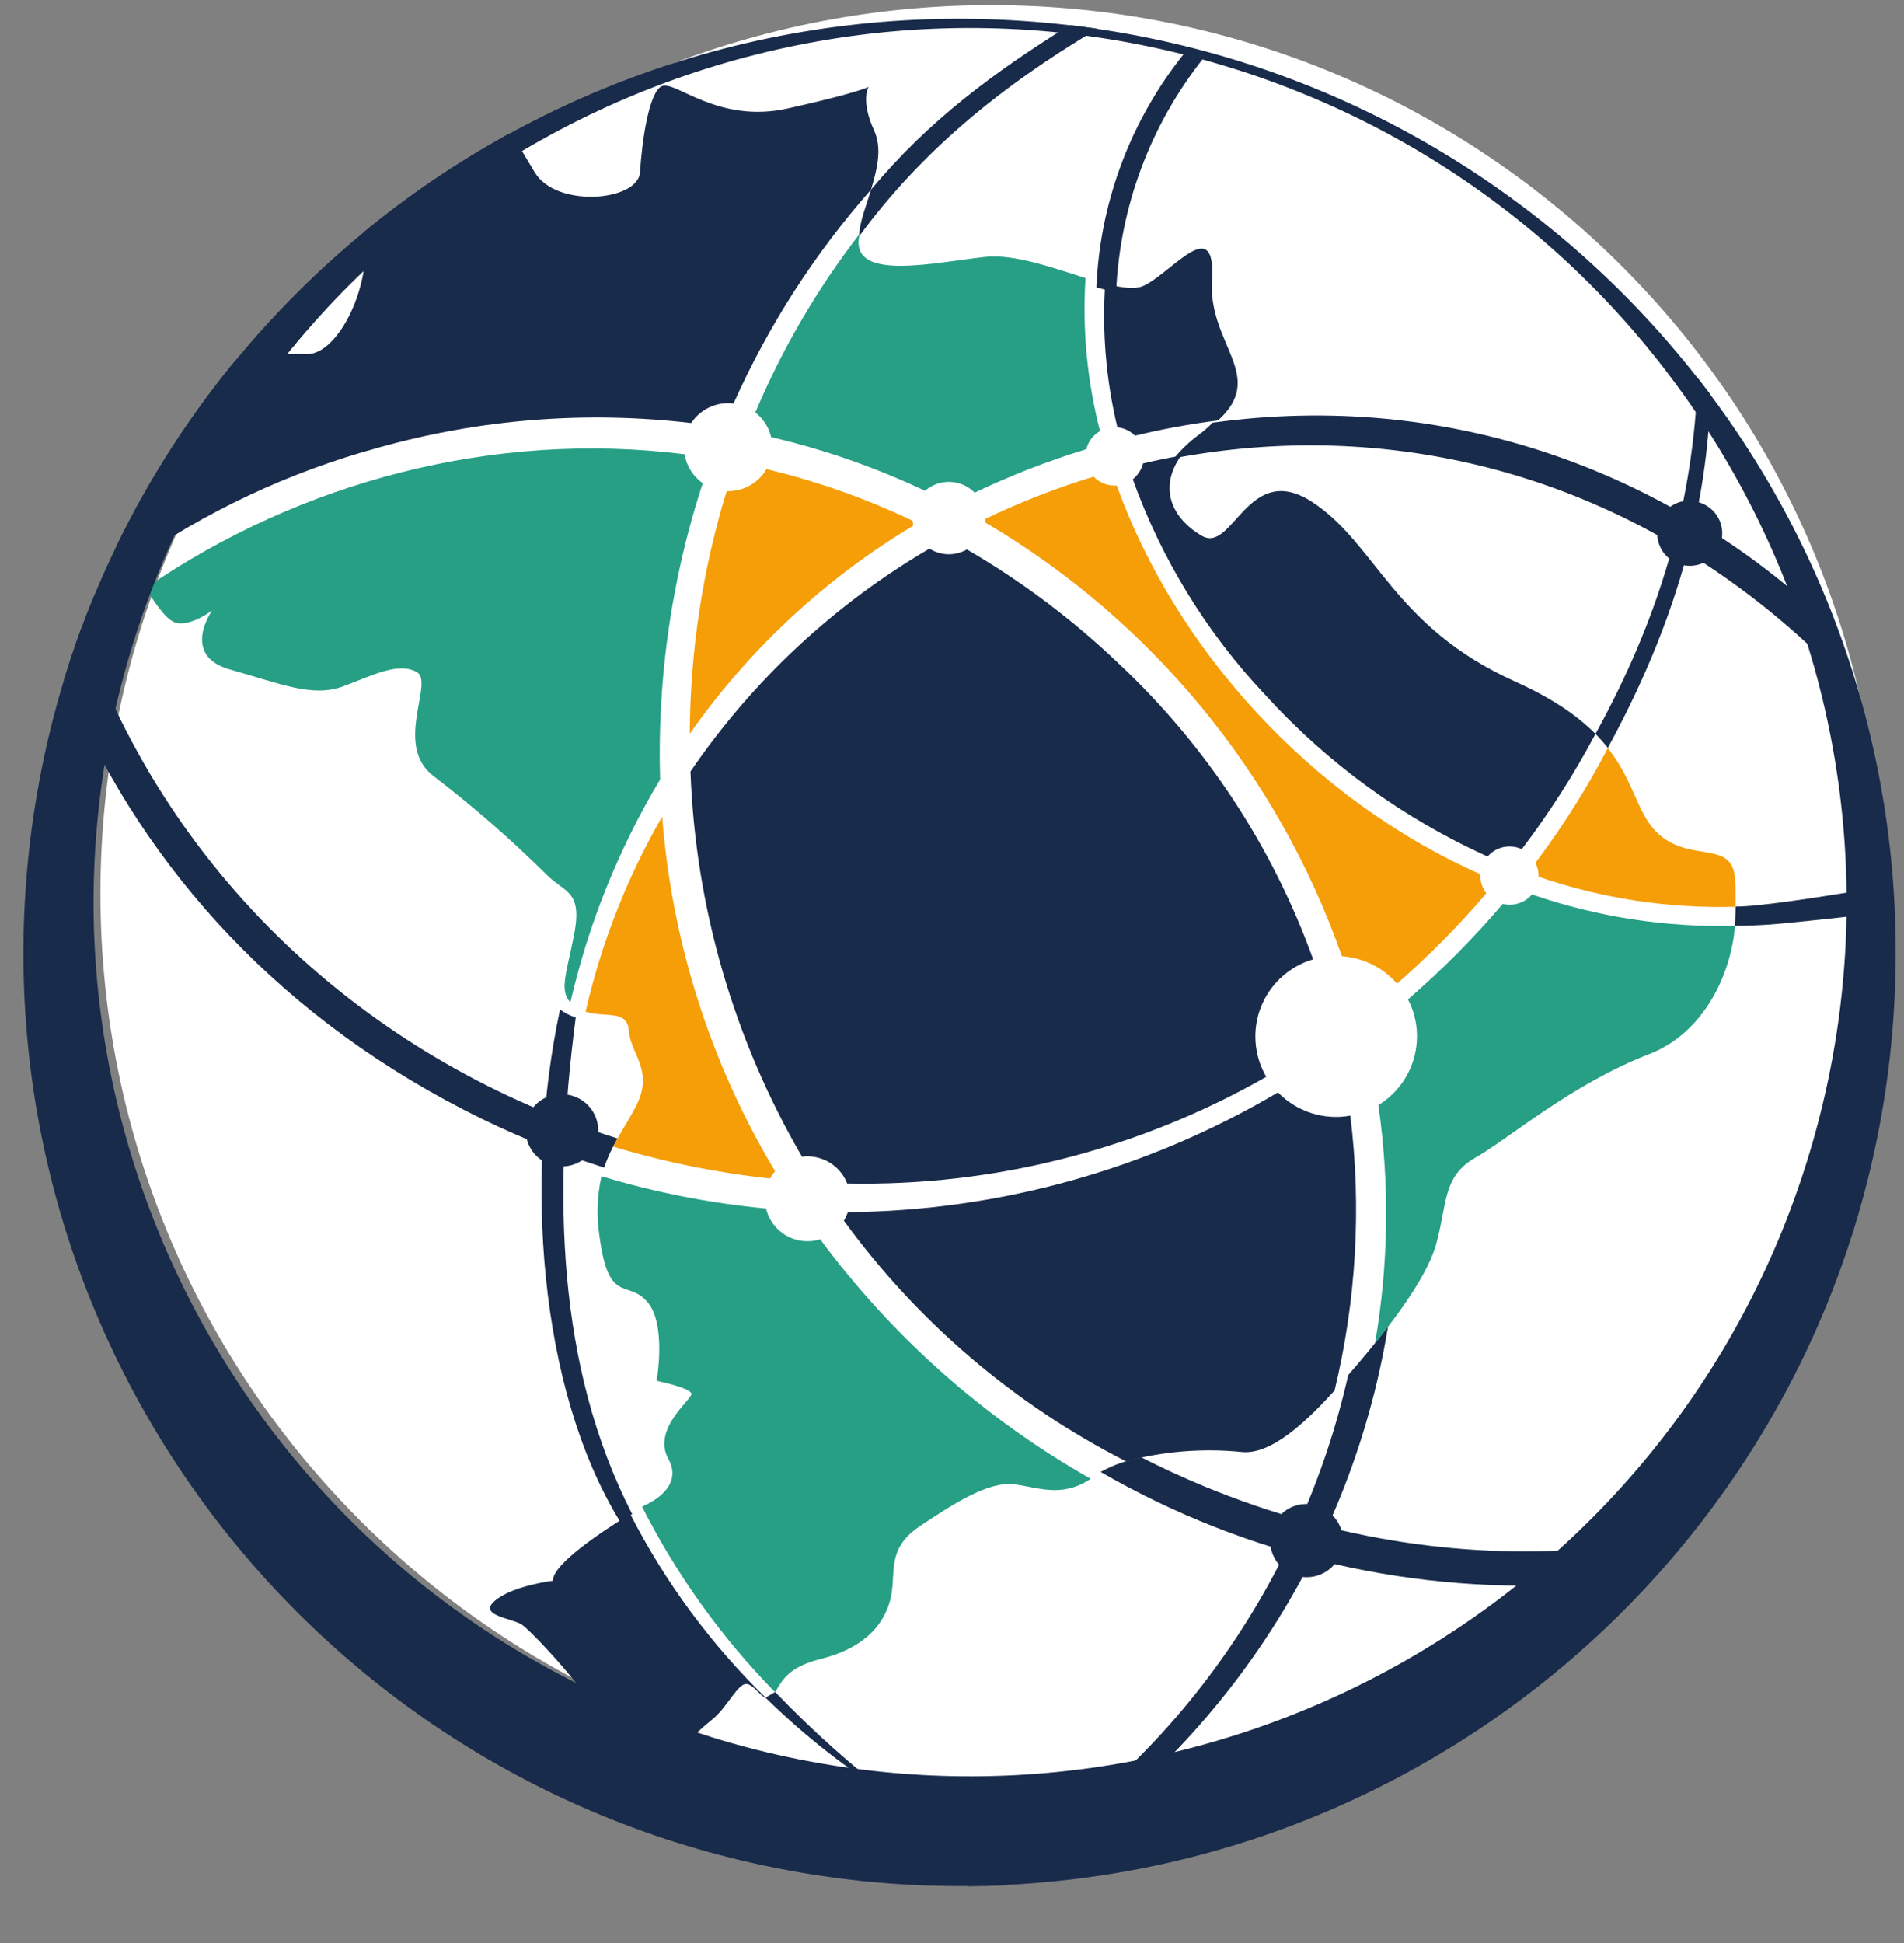
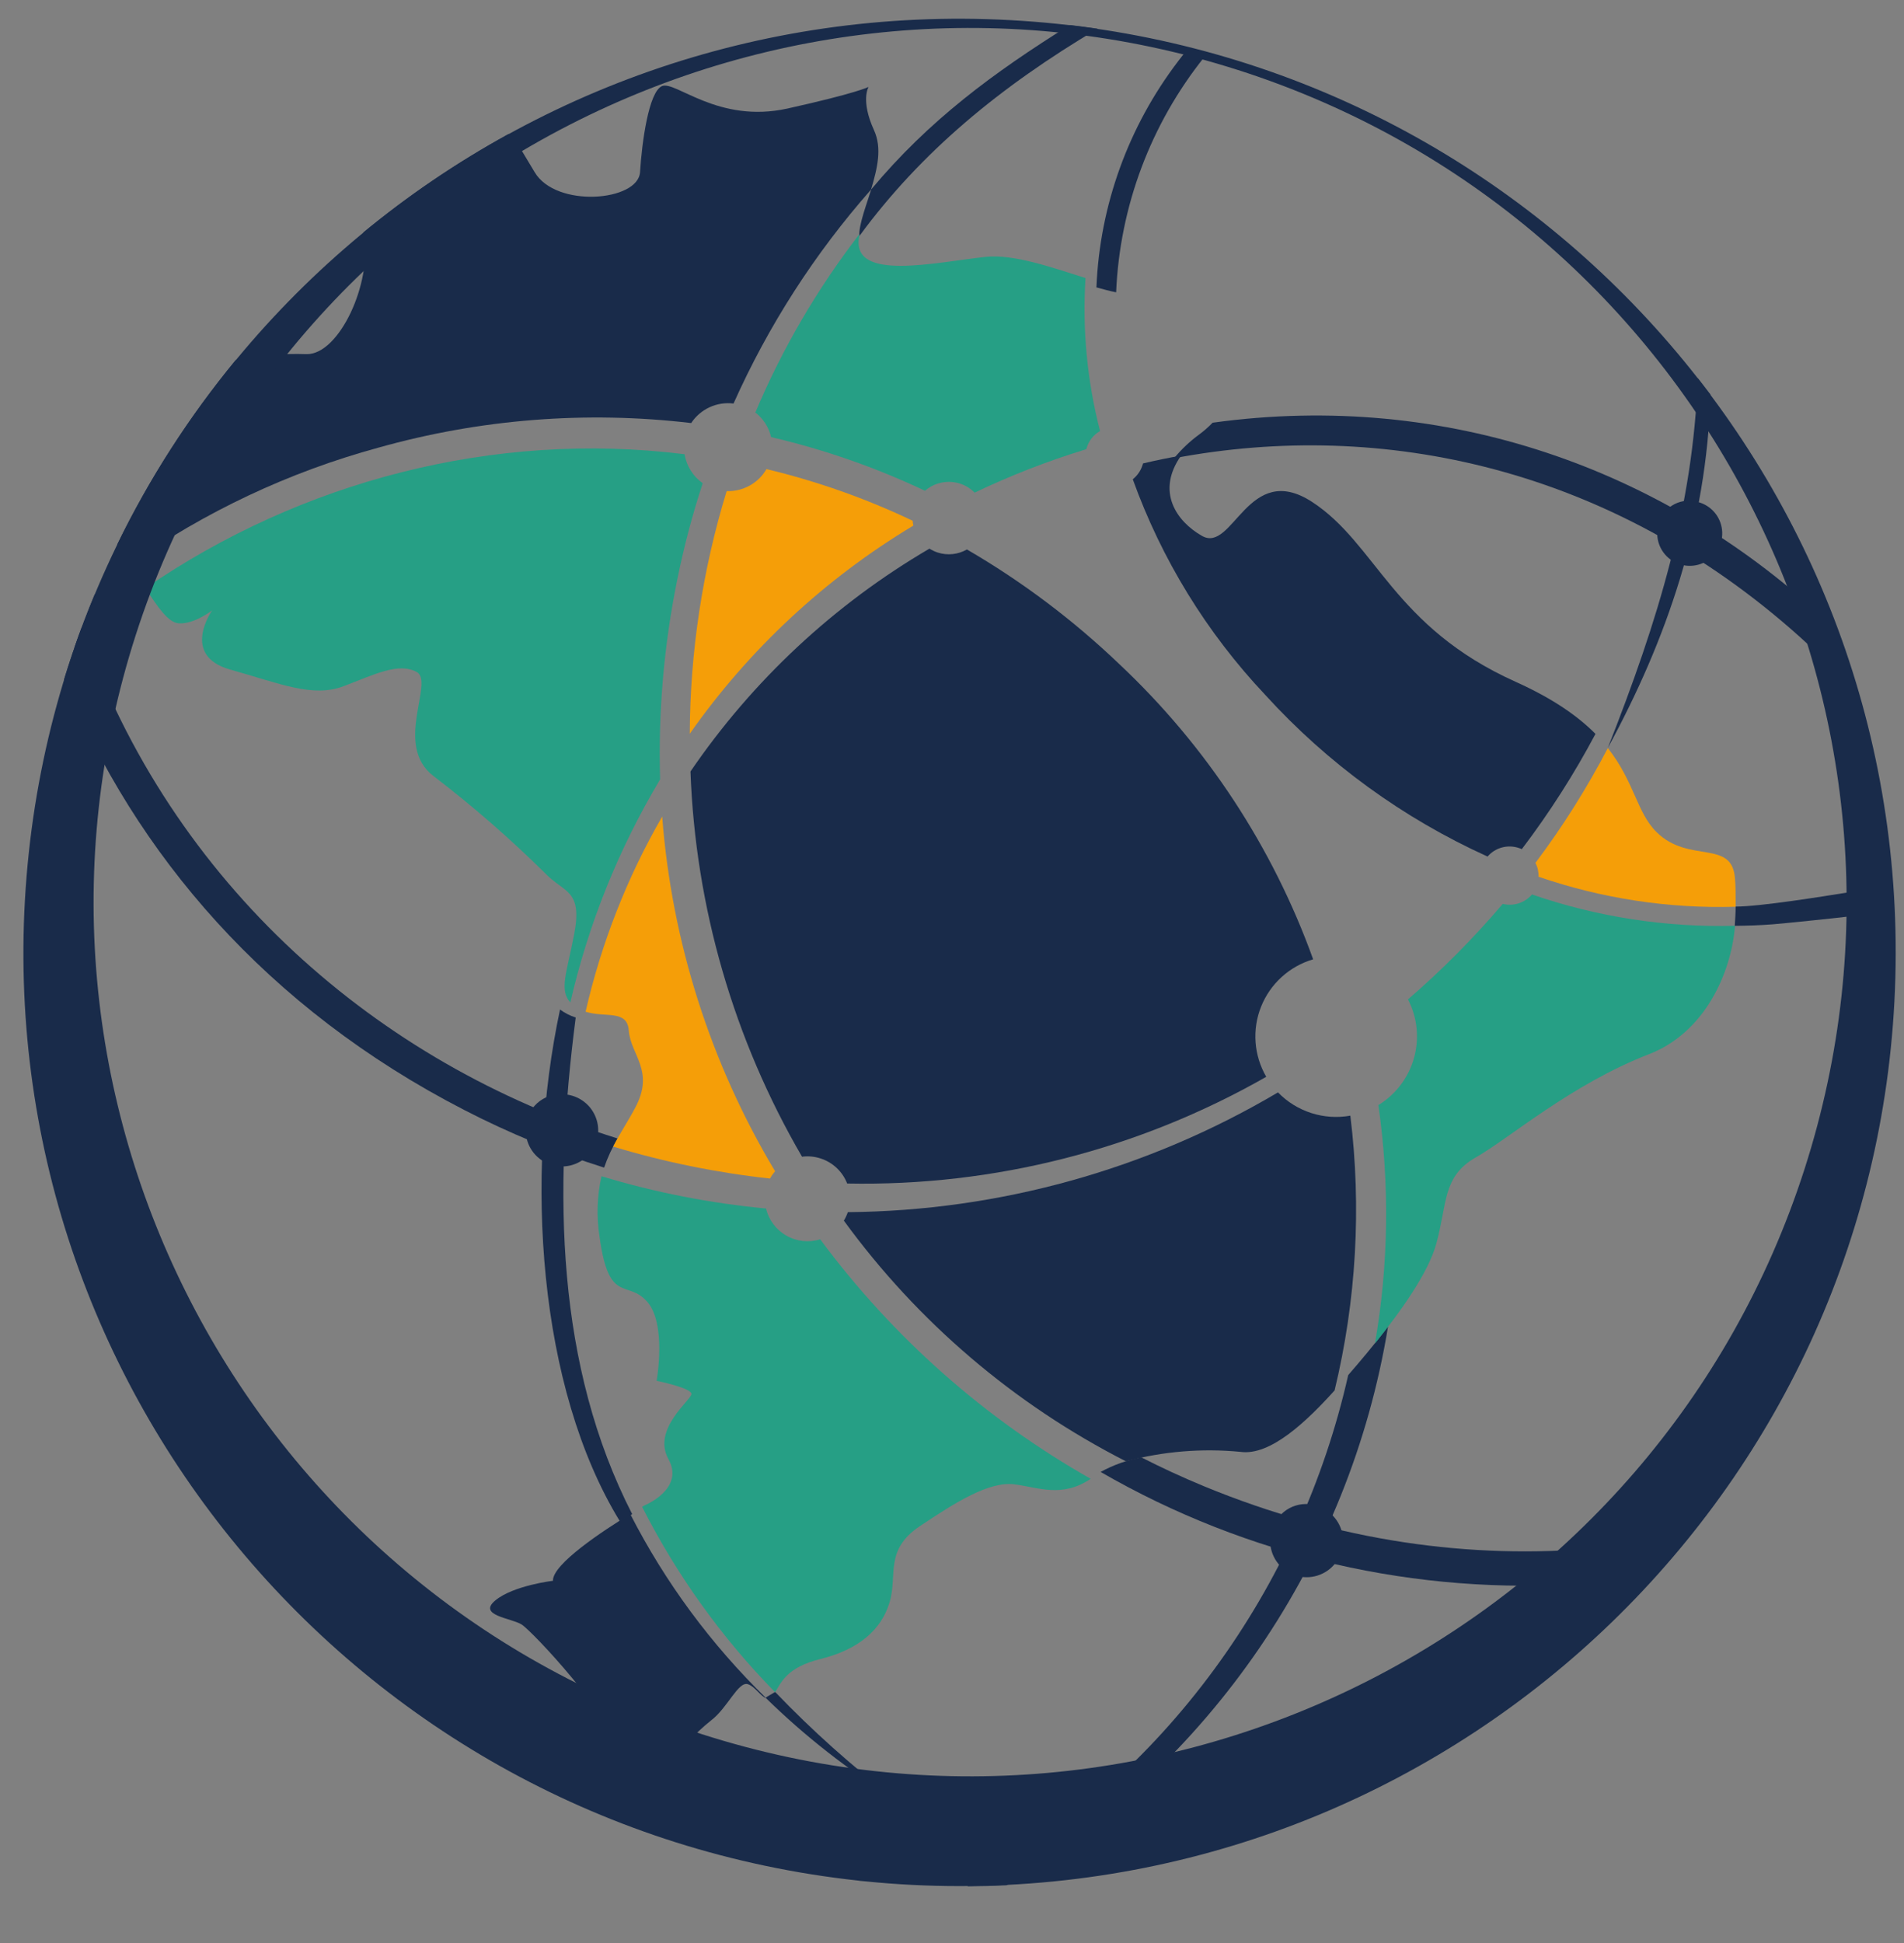
<svg xmlns="http://www.w3.org/2000/svg" width="147pt" height="150pt" viewBox="0 0 147 150" version="1.1">
  <rect x="0" y="0" width="147" height="150" fill="#808080" stroke="none" />
  <g id="surface1">
-     <path style=" stroke:none;fill-rule:nonzero;fill:rgb(100%,100%,100%);fill-opacity:1;" d="M 145.293 68.98 C 145.293 106.855 114.504 137.562 76.523 137.562 C 38.543 137.562 7.754 106.855 7.754 68.98 C 7.754 31.102 38.543 0.395 76.523 0.395 C 114.504 0.395 145.293 31.102 145.293 68.98 Z M 145.293 68.98 " />
    <path style=" stroke:none;fill-rule:evenodd;fill:rgb(9.804%,16.863%,29.02%);fill-opacity:1;" d="M 69.078 138.875 C 65.477 136.648 62.133 134.027 59.109 131.066 C 59.25 130.957 59.535 130.812 59.844 130.617 C 62.703 133.602 65.793 136.363 69.078 138.875 C 74.117 141.66 78.906 142.953 83.727 144.492 C 83.176 144.574 81.918 144.645 81.359 144.707 C 76.891 143.074 73.18 141.754 69.078 138.875 M 47.848 117.426 C 41.539 107.109 40.488 90.805 43.238 77.934 C 43.602 78.207 44.012 78.414 44.449 78.551 C 42.684 92.152 42.961 105.469 48.809 116.891 C 48.254 117.242 48.438 117.078 47.859 117.426 M 93.621 32.633 C 111.809 30.117 128.414 36.344 140.453 47.398 C 141.094 49.012 141.68 50.648 142.211 52.312 C 141.184 51.242 140.105 50.199 138.969 49.18 C 124.426 36.129 106.77 32.324 90.645 35.375 C 91.211 34.688 91.859 34.074 92.578 33.547 C 92.949 33.273 93.301 32.965 93.621 32.633 " />
    <path style=" stroke:none;fill-rule:evenodd;fill:rgb(9.804%,16.863%,29.02%);fill-opacity:1;" d="M 122.434 122.25 C 109.363 123.184 96.312 120.184 84.973 113.633 C 85.953 113.098 87.016 112.715 88.117 112.508 C 89.676 113.305 91.285 114.047 92.945 114.734 C 103.301 119.008 113.602 120.398 123.316 119.512 Z M 67.25 14.637 C 71.715 9.281 76.727 5.594 82.594 1.934 C 83.312 2.02 84.035 2.113 84.746 2.219 C 77.195 6.707 71.105 11.738 66.348 18.223 C 66.27 17.398 66.992 15.531 67.258 14.637 " />
    <path style=" stroke:none;fill-rule:evenodd;fill:rgb(9.804%,16.863%,29.02%);fill-opacity:1;" d="M 142.648 70.762 C 141.93 70.855 137.59 71.305 136.84 71.359 C 135.875 71.434 134.887 71.465 133.934 71.473 C 133.965 70.953 134.004 70.449 134.004 69.988 C 135.895 69.988 140.824 69.191 142.621 68.902 C 142.785 69.512 142.793 70.148 142.648 70.762 M 84.652 22.16 C 84.914 15.848 87.117 9.766 90.953 4.734 C 91.137 4.488 91.328 4.246 91.527 4.008 C 92.016 4.133 92.5 4.258 92.992 4.391 C 88.84 9.574 86.453 15.938 86.172 22.566 C 85.695 22.473 85.18 22.336 84.633 22.18 " />
    <path style=" stroke:none;fill-rule:evenodd;fill:rgb(9.804%,16.863%,29.02%);fill-opacity:1;" d="M 7.305 45.902 C 8.207 45.16 9.133 44.441 10.078 43.742 C 10.527 44.371 10.934 44.984 11.305 45.547 C 9.363 46.93 7.504 48.422 5.738 50.023 C 6.219 48.629 6.738 47.254 7.305 45.902 M 107.16 102.434 C 104.207 120.438 93.426 136.215 77.707 145.543 C 76.707 145.59 75.699 145.617 74.684 145.621 C 90 137.242 100.406 122.48 104.09 106.156 C 105.012 105.098 106.105 103.797 107.145 102.434 " />
-     <path style=" stroke:none;fill-rule:evenodd;fill:rgb(9.804%,16.863%,29.02%);fill-opacity:1;" d="M 132.059 30.461 C 131.766 40.488 128.668 49.402 124.133 57.738 C 123.836 57.359 123.52 57 123.18 56.656 C 128.035 47.84 130.715 39.07 131.078 29.188 C 131.41 29.613 131.734 30.039 132.059 30.461 M 46.633 90.137 C 42.914 88.965 39.301 87.477 35.836 85.688 C 20.605 77.844 10.426 65.91 4.941 52.465 C 5.359 51.098 5.816 49.746 6.312 48.41 C 13.238 68.297 29.199 82.113 47.684 87.891 C 47.262 88.602 46.91 89.355 46.641 90.137 " />
+     <path style=" stroke:none;fill-rule:evenodd;fill:rgb(9.804%,16.863%,29.02%);fill-opacity:1;" d="M 132.059 30.461 C 131.766 40.488 128.668 49.402 124.133 57.738 C 128.035 47.84 130.715 39.07 131.078 29.188 C 131.41 29.613 131.734 30.039 132.059 30.461 M 46.633 90.137 C 42.914 88.965 39.301 87.477 35.836 85.688 C 20.605 77.844 10.426 65.91 4.941 52.465 C 5.359 51.098 5.816 49.746 6.312 48.41 C 13.238 68.297 29.199 82.113 47.684 87.891 C 47.262 88.602 46.91 89.355 46.641 90.137 " />
    <path style=" stroke:none;fill-rule:evenodd;fill:rgb(96.078%,61.961%,3.137%);fill-opacity:1;" d="M 70.52 40.582 C 70.488 40.457 70.473 40.332 70.465 40.203 C 66.852 38.484 63.07 37.145 59.176 36.215 C 58.547 37.305 57.363 37.957 56.102 37.914 C 54.242 43.984 53.281 50.297 53.254 56.645 C 57.816 50.141 63.699 44.668 70.52 40.574 " />
    <path style=" stroke:none;fill-rule:evenodd;fill:rgb(9.804%,16.863%,29.02%);fill-opacity:1;" d="M 61.926 89.297 C 62.402 89.234 62.887 89.281 63.348 89.43 C 64.289 89.73 65.047 90.441 65.406 91.367 C 76.738 91.594 87.922 88.746 97.762 83.129 C 96.805 81.48 96.656 79.484 97.363 77.715 C 98.07 75.945 99.551 74.598 101.383 74.059 C 98.266 65.398 93.145 57.598 86.434 51.285 C 82.871 47.875 78.918 44.898 74.652 42.418 C 73.969 42.812 73.148 42.898 72.398 42.656 C 72.172 42.582 71.961 42.48 71.758 42.355 C 64.406 46.656 58.105 52.531 53.309 59.559 C 53.691 70.035 56.652 80.25 61.93 89.312 " />
    <path style=" stroke:none;fill-rule:evenodd;fill:rgb(96.078%,61.961%,3.137%);fill-opacity:1;" d="M 45.211 78.105 C 46.738 78.586 48.434 77.914 48.547 79.566 C 48.691 81.445 50.57 82.656 49.043 85.516 C 48.477 86.586 47.848 87.508 47.34 88.516 C 51.289 89.711 55.344 90.535 59.449 90.984 C 59.559 90.781 59.691 90.594 59.84 90.418 C 54.852 82.086 51.867 72.715 51.125 63.039 C 48.414 67.738 46.422 72.816 45.211 78.105 " />
    <path style=" stroke:none;fill-rule:evenodd;fill:rgb(14.902%,62.353%,52.157%);fill-opacity:1;" d="M 11.223 45.41 C 12.227 46.926 13 48.082 13.82 48.121 C 15 48.195 16.379 47.121 16.379 47.121 C 16.379 47.121 13.906 50.609 17.777 51.691 C 21.648 52.777 24.145 53.883 26.543 52.969 C 28.945 52.055 30.762 51.121 32.168 51.875 C 33.574 52.633 30.336 57.547 33.488 59.926 C 36.508 62.238 39.379 64.738 42.082 67.41 C 43.543 68.945 44.992 68.656 44.332 72.109 C 43.762 75.082 43.152 76.434 44.035 77.387 C 45.43 71.324 47.77 65.516 50.965 60.172 C 50.812 54.996 51.254 49.82 52.289 44.746 C 52.797 42.23 53.453 39.746 54.254 37.305 C 53.504 36.777 53 35.969 52.852 35.066 C 38.102 33.23 23.215 37.164 11.223 45.41 " />
    <path style=" stroke:none;fill-rule:evenodd;fill:rgb(9.804%,16.863%,29.02%);fill-opacity:1;" d="M 67.25 14.637 C 67.754 12.938 68.102 11.441 67.484 10.062 C 66.418 7.738 67.059 6.711 67.059 6.711 C 67.059 6.711 66.148 7.191 60.797 8.379 C 55.445 9.562 52.16 6.219 51.117 6.645 C 50.078 7.07 49.555 11.039 49.414 13.289 C 49.273 15.543 42.926 16.086 41.277 13.289 C 39.629 10.496 39.492 10.434 39.492 10.434 L 39.273 10.34 C 35.301 12.52 31.539 15.066 28.043 17.949 L 28.094 18.223 C 28.746 21.789 26.203 27.391 23.66 27.34 C 21.824 27.277 19.992 27.43 18.195 27.797 C 14.598 32.164 11.527 36.938 9.055 42.023 C 9.238 42.488 9.488 42.93 9.789 43.328 L 9.984 43.605 C 15.816 39.5 22.32 36.438 29.203 34.562 C 37.055 32.352 45.262 31.703 53.363 32.66 C 54.078 31.578 55.344 30.992 56.633 31.152 C 59.316 25.145 62.895 19.574 67.25 14.637 " />
-     <path style=" stroke:none;fill-rule:evenodd;fill:rgb(96.078%,61.961%,3.137%);fill-opacity:1;" d="M 76.059 40.062 C 76.059 40.148 76.059 40.238 76.059 40.328 C 88.914 47.902 98.668 59.762 103.602 73.816 C 104.098 73.855 104.59 73.949 105.066 74.102 C 106.148 74.445 107.117 75.082 107.863 75.938 C 110.324 73.781 112.629 71.453 114.754 68.965 C 114.43 68.543 114.27 68.023 114.293 67.492 C 101.156 61.652 90.758 50.094 86.219 37.48 C 85.934 37.5 85.641 37.465 85.367 37.379 C 85.012 37.262 84.691 37.062 84.43 36.797 C 81.562 37.672 78.766 38.762 76.062 40.062 " />
    <path style=" stroke:none;fill-rule:evenodd;fill:rgb(14.902%,62.353%,52.157%);fill-opacity:1;" d="M 83.809 21.465 C 81.273 20.672 78.305 19.598 76.082 19.832 C 72.176 20.258 65.832 21.73 66.312 18.379 L 66.363 18.062 C 63.098 22.293 60.391 26.922 58.316 31.844 C 58.93 32.32 59.359 32.992 59.535 33.746 C 63.633 34.699 67.613 36.09 71.414 37.887 C 72.531 36.918 74.211 36.98 75.25 38.031 C 77.977 36.727 80.797 35.625 83.688 34.734 L 83.871 34.676 L 83.906 34.551 C 84.074 34.012 84.438 33.559 84.93 33.277 C 83.934 29.418 83.555 25.426 83.809 21.453 " />
-     <path style=" stroke:none;fill-rule:evenodd;fill:rgb(9.804%,16.863%,29.02%);fill-opacity:1;" d="M 94.023 32.473 C 97.859 29.016 93.258 26.605 93.57 21.629 C 93.91 16.398 90.434 21.078 88.312 22.055 C 87.652 22.367 86.609 22.227 85.328 21.898 C 85.078 25.617 85.395 29.355 86.266 32.984 C 86.422 33 86.578 33.035 86.727 33.082 C 87.07 33.191 87.379 33.379 87.629 33.633 C 89.738 33.125 91.871 32.734 94.023 32.457 " />
    <path style=" stroke:none;fill-rule:evenodd;fill:rgb(9.804%,16.863%,29.02%);fill-opacity:1;" d="M 123.18 56.656 C 121.855 55.32 119.945 53.953 117.02 52.637 C 107.555 48.387 106.289 42.012 101.316 38.758 C 96.344 35.508 95.199 42.754 92.793 41.367 C 90.859 40.266 89.215 37.969 91.188 35.172 C 90.199 35.344 89.219 35.547 88.246 35.777 C 88.246 35.82 88.219 35.875 88.203 35.926 C 88.066 36.348 87.805 36.723 87.457 37 C 89.684 43.188 93.164 48.855 97.684 53.645 C 102.492 58.93 108.332 63.176 114.848 66.125 C 115.438 65.441 116.379 65.18 117.238 65.457 C 117.324 65.48 117.41 65.516 117.492 65.555 C 119.633 62.734 121.539 59.75 123.195 56.629 " />
    <path style=" stroke:none;fill-rule:evenodd;fill:rgb(96.078%,61.961%,3.137%);fill-opacity:1;" d="M 134.004 69.984 C 134.004 69.133 134.004 68.41 133.953 67.855 C 133.754 64.738 130.406 66.719 127.895 64.238 C 126.363 62.73 126.188 60.348 124.133 57.754 C 122.516 60.852 120.648 63.816 118.547 66.613 C 118.715 66.941 118.797 67.312 118.785 67.684 C 123.676 69.367 128.832 70.152 134.004 70 " />
    <path style=" stroke:none;fill-rule:evenodd;fill:rgb(14.902%,62.353%,52.157%);fill-opacity:1;" d="M 106.156 103.711 C 108.172 101.211 110.277 98.25 110.891 96.012 C 111.746 92.918 111.355 90.82 113.934 89.355 C 116.516 87.891 121.293 83.715 127.32 81.379 C 131.633 79.707 133.664 75.105 133.953 71.469 C 128.625 71.609 123.316 70.793 118.277 69.051 C 117.727 69.703 116.852 69.984 116.02 69.781 C 113.773 72.422 111.328 74.887 108.703 77.152 C 110.203 80.051 109.203 83.609 106.418 85.312 C 107.297 91.422 107.211 97.629 106.156 103.711 " />
    <path style=" stroke:none;fill-rule:evenodd;fill:rgb(9.804%,16.863%,29.02%);fill-opacity:1;" d="M 86.926 112.812 C 89.805 112.043 92.801 111.797 95.766 112.082 C 98.082 112.41 100.883 109.742 103.156 107.211 L 103.039 107.34 C 104.715 100.398 105.125 93.215 104.254 86.129 C 102.207 86.496 100.113 85.82 98.668 84.332 C 88.609 90.285 77.152 93.477 65.457 93.578 C 65.379 93.805 65.277 94.027 65.152 94.234 C 70.844 102.051 78.305 108.418 86.926 112.812 " />
    <path style=" stroke:none;fill-rule:evenodd;fill:rgb(5.882%,27.843%,50.196%);fill-opacity:1;" d="M 84.785 113.75 L 85.039 113.594 L 84.785 113.75 " />
    <path style=" stroke:none;fill-rule:evenodd;fill:rgb(14.902%,62.353%,52.157%);fill-opacity:1;" d="M 59.852 130.621 C 60.332 129.867 60.75 128.715 63.348 128.074 C 66.289 127.34 68.035 125.836 68.676 123.715 C 69.32 121.594 68.25 119.68 71.016 117.82 C 73.785 115.965 76.363 114.348 78.312 114.59 C 80.172 114.824 81.977 115.66 84.207 114.164 C 76.027 109.523 68.914 103.223 63.324 95.672 C 62.453 95.945 61.508 95.844 60.715 95.391 C 59.922 94.941 59.352 94.184 59.145 93.297 C 54.836 92.891 50.578 92.059 46.438 90.805 C 46.094 92.34 46.043 93.926 46.289 95.48 C 47 100.742 48.422 98.758 49.953 100.477 C 51.488 102.191 50.695 106.598 50.695 106.598 C 50.695 106.598 53.379 107.145 53.383 107.609 C 53.387 108.078 50.324 110.32 51.605 112.637 C 52.883 114.953 49.777 116.207 49.777 116.207 L 49.574 116.324 C 52.242 121.586 55.703 126.414 59.836 130.633 " />
    <path style=" stroke:none;fill-rule:evenodd;fill:rgb(9.804%,16.863%,29.02%);fill-opacity:1;" d="M 42.715 122.031 C 42.715 122.031 39.637 122.395 38.242 123.551 C 36.848 124.707 39.441 124.91 40.254 125.398 C 41.07 125.887 47.465 132.723 47.688 135.312 C 47.91 137.898 46.965 138.285 47.578 138.711 C 48.191 139.137 50.734 137.801 51.609 136.484 C 52.492 135.086 53.605 133.848 54.898 132.816 C 56.176 131.852 56.992 129.777 57.742 130.02 C 58.281 130.188 58.719 130.957 59.148 131.094 C 54.902 126.957 51.359 122.16 48.66 116.887 C 46.645 118.117 42.625 120.75 42.691 122.043 " />
    <path style=" stroke:none;fill-rule:evenodd;fill:rgb(9.804%,16.863%,29.02%);fill-opacity:1;" d="M 66.84 145.242 L 66.625 145.223 C 66.5 145.223 66.375 145.195 66.25 145.18 C 27.328 140.945 -1.137 106.574 2.051 67.66 C 5.238 28.742 38.918 -0.566 78.012 1.555 C 117.105 3.676 147.398 36.457 146.332 75.488 C 145.27 114.52 113.234 145.605 74.082 145.605 C 71.637 145.605 69.223 145.484 66.836 145.242 M 95.586 5.406 C 131.16 16.801 150.738 54.801 139.312 90.277 C 127.883 125.754 89.781 145.277 54.207 133.883 C 18.633 122.488 -0.941 84.488 10.484 49.012 C 21.914 13.531 60.016 -5.988 95.594 5.41 " />
    <path style=" stroke:none;fill-rule:evenodd;fill:rgb(9.804%,16.863%,29.02%);fill-opacity:1;" d="M 43.148 84.484 C 44.297 84.387 45.387 85 45.898 86.035 C 46.406 87.066 46.227 88.301 45.445 89.148 C 44.664 89.996 43.445 90.277 42.371 89.859 C 41.297 89.441 40.59 88.41 40.59 87.262 C 40.559 86.555 40.812 85.863 41.293 85.344 C 41.773 84.82 42.441 84.512 43.148 84.484 " />
    <path style=" stroke:none;fill-rule:evenodd;fill:rgb(9.804%,16.863%,29.02%);fill-opacity:1;" d="M 102.066 116.414 C 103.117 116.902 103.762 117.988 103.684 119.141 C 103.609 120.297 102.828 121.285 101.719 121.633 C 100.609 121.98 99.402 121.609 98.68 120.707 C 97.953 119.801 97.863 118.543 98.449 117.543 C 99.137 116.238 100.754 115.73 102.066 116.414 " />
    <path style=" stroke:none;fill-rule:evenodd;fill:rgb(9.804%,16.863%,29.02%);fill-opacity:1;" d="M 130.91 38.715 C 131.93 38.902 132.727 39.691 132.922 40.707 C 133.117 41.723 132.668 42.75 131.793 43.301 C 130.914 43.848 129.789 43.805 128.961 43.188 C 128.129 42.57 127.762 41.512 128.039 40.516 C 128.336 39.227 129.621 38.422 130.91 38.715 " />
  </g>
</svg>